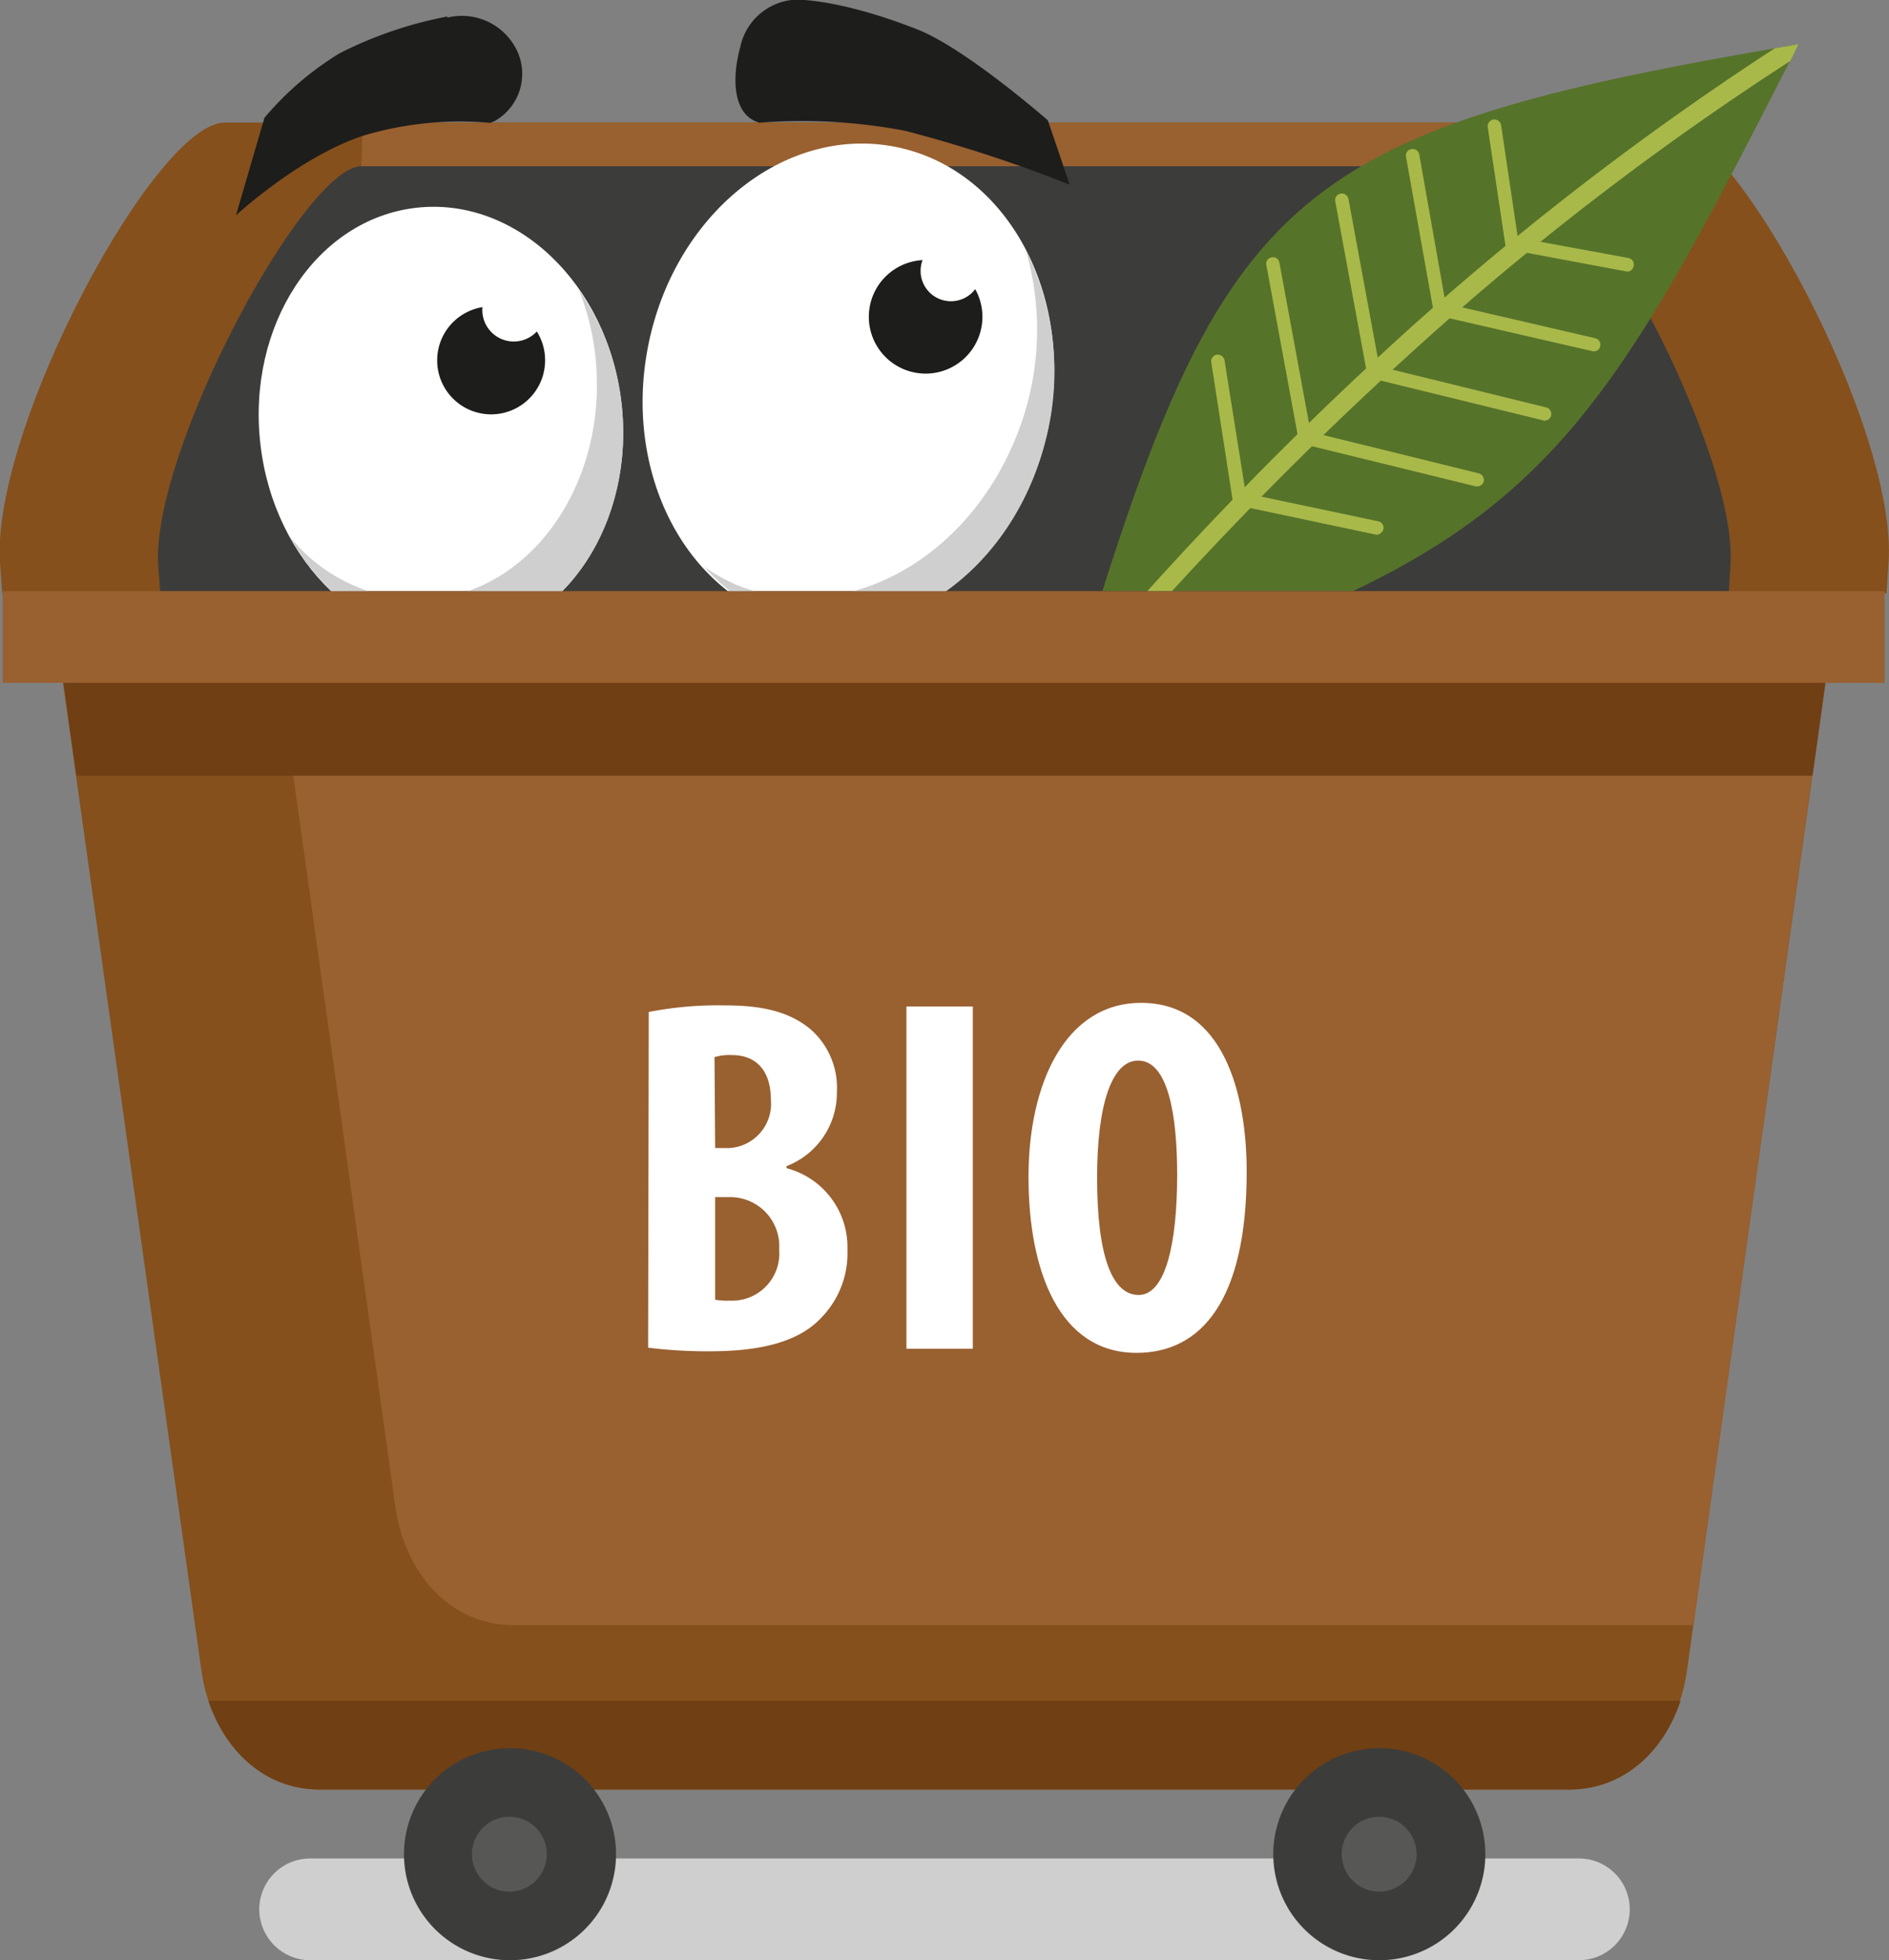
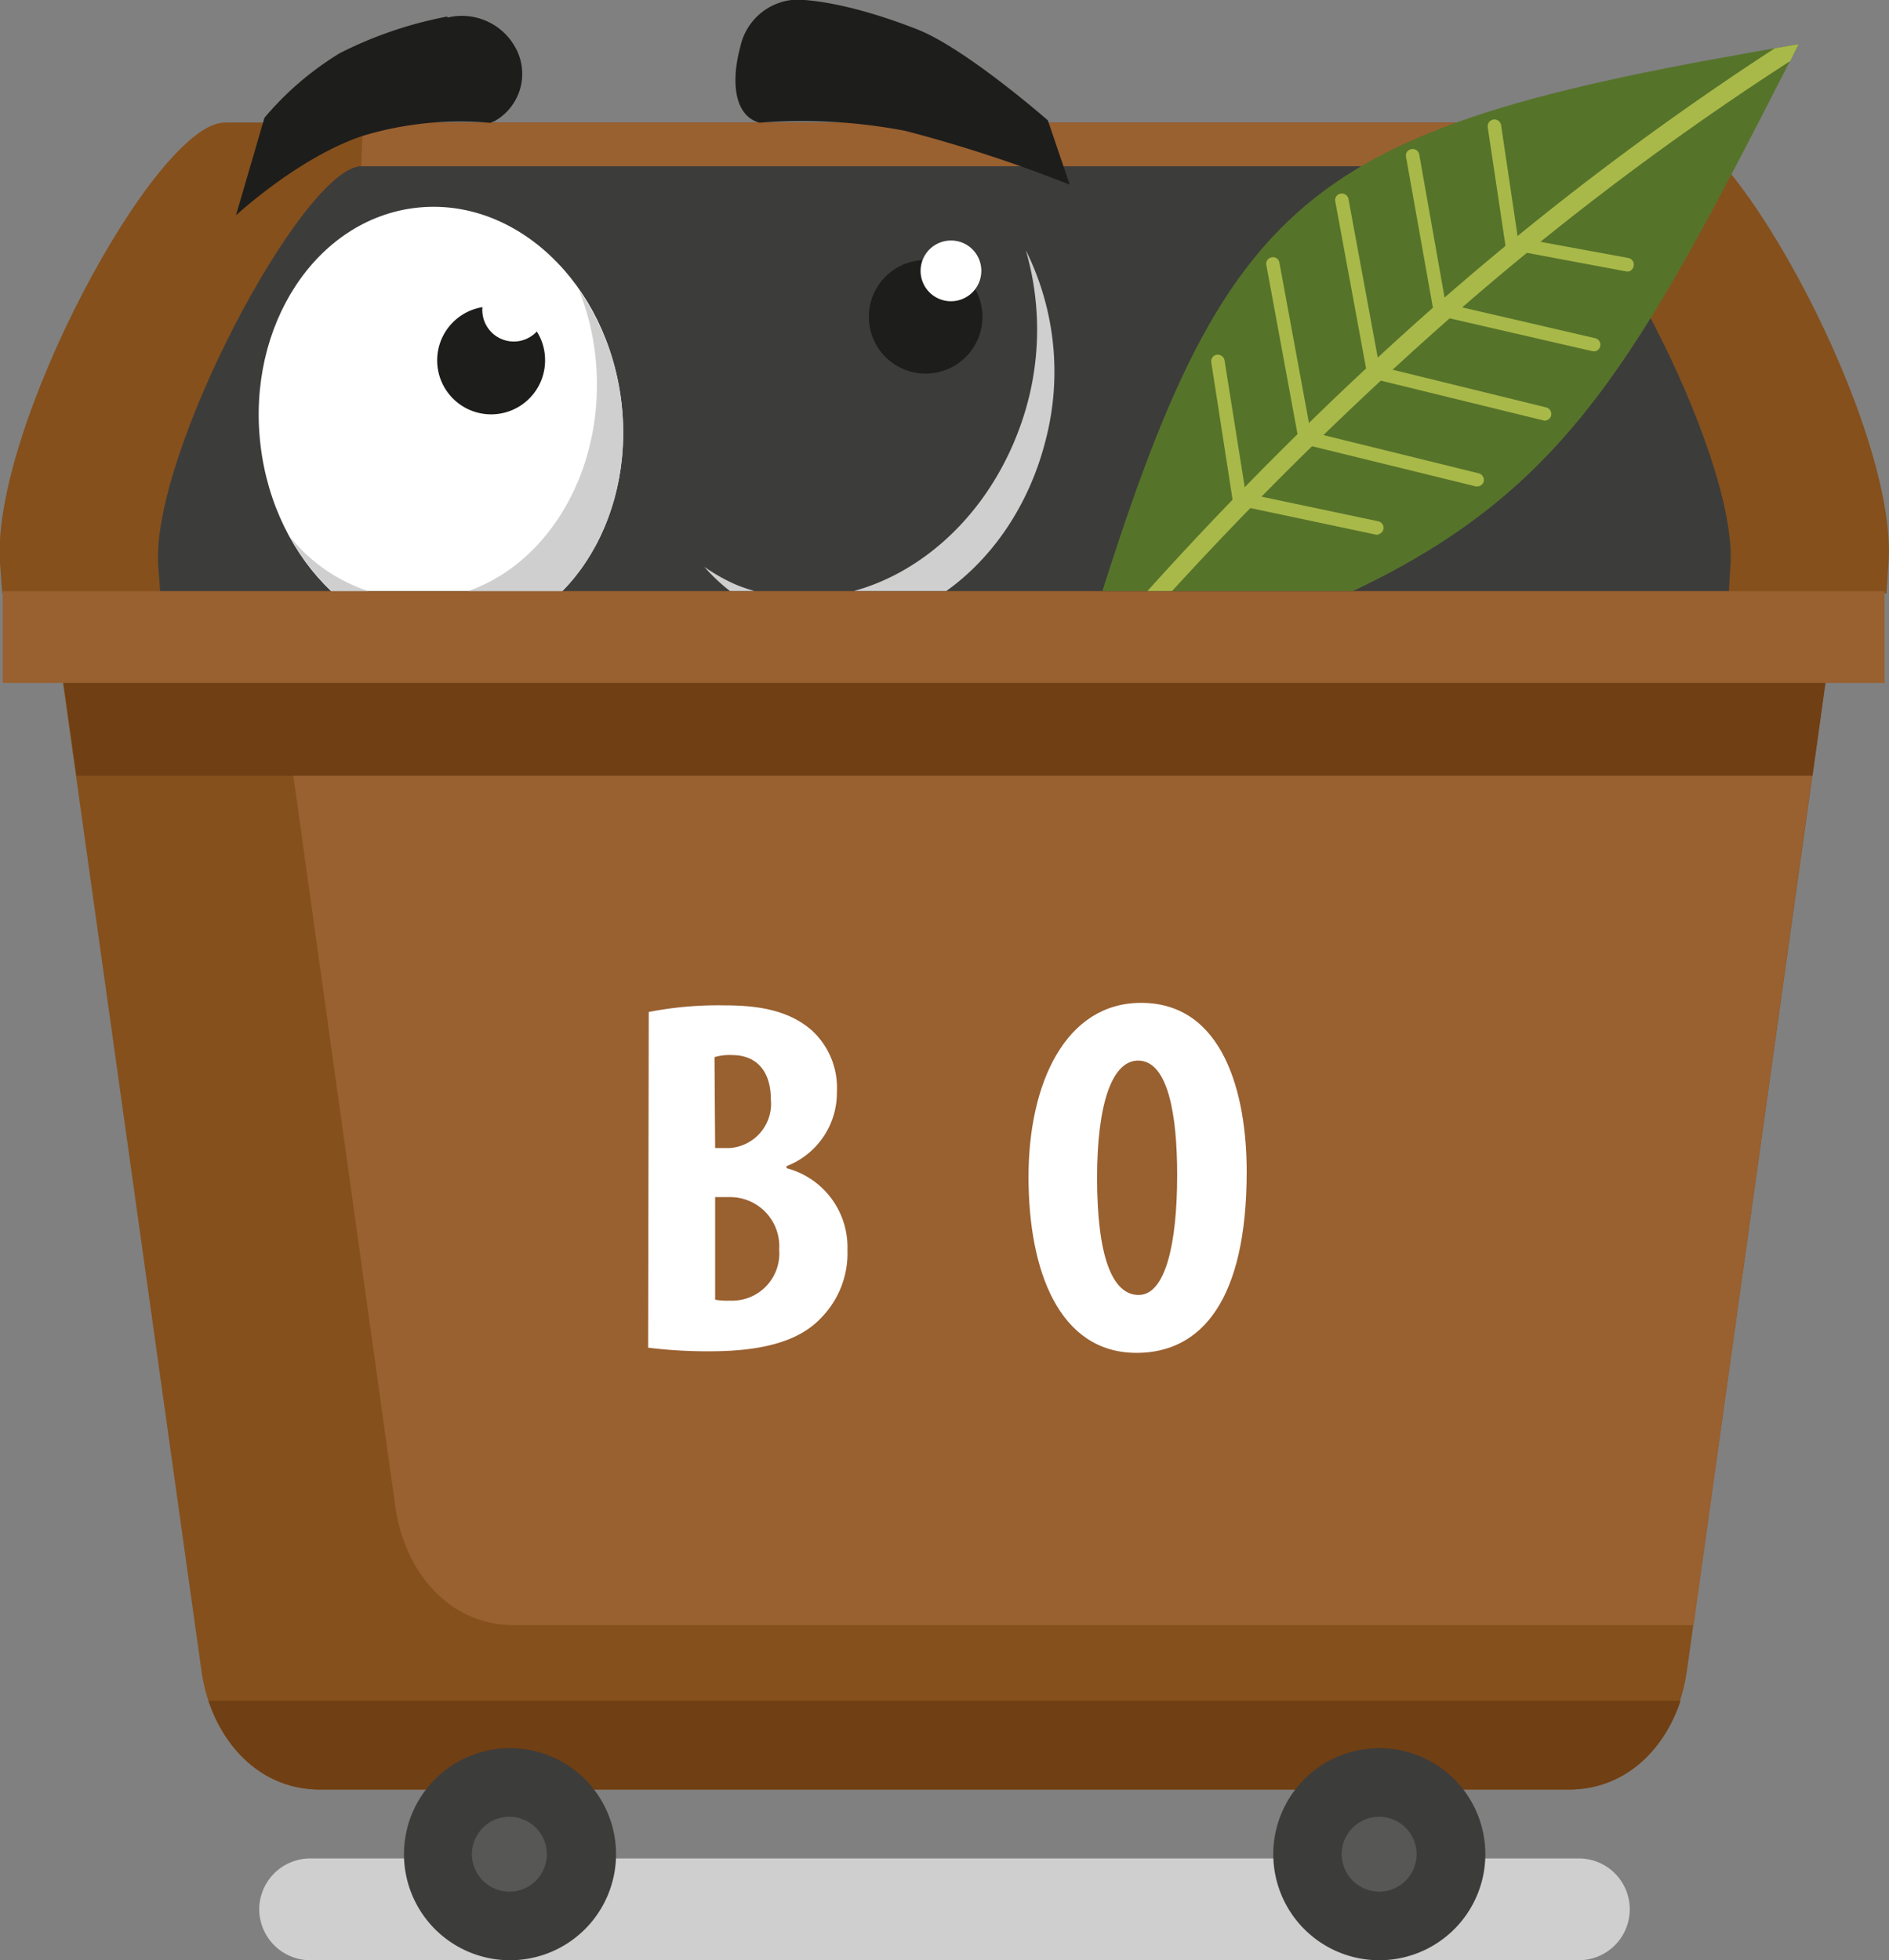
<svg xmlns="http://www.w3.org/2000/svg" viewBox="0 0 120.08 124.61">
  <rect x="0" y="0" width="120.08" height="124.61" fill="#808080" stroke="none" />
  <defs>
    <style>.cls-1,.cls-2{fill:none;}.cls-1{clip-rule:evenodd;}.cls-10,.cls-11,.cls-16,.cls-2,.cls-4,.cls-5,.cls-6,.cls-7{fill-rule:evenodd;}.cls-3{isolation:isolate;}.cls-4{fill:#85501c;}.cls-5,.cls-8{fill:#996030;}.cls-6{fill:#703f13;}.cls-7{fill:#3c3c3b;}.cls-9{clip-path:url(#clip-path);}.cls-10{fill:#56732a;}.cls-11,.cls-12{fill:#a8b949;}.cls-13{fill:#fff;}.cls-14{mix-blend-mode:multiply;}.cls-15{fill:#cfcfcf;}.cls-16{fill:#575756;}.cls-17{fill:#1d1d1b;}</style>
    <clipPath id="clip-path" transform="translate(0 -0.02)">
      <path class="cls-1" d="M113.26,0H17.34c-3.67,0-7.79,6.49-7.28,13.54l.12,24.05H109.9l9.46-24.05C119.87,6.49,116.94,0,113.26,0Z" />
    </clipPath>
  </defs>
  <g class="cls-3">
    <g id="Layer_2" data-name="Layer 2">
      <g id="Layer_1-2" data-name="Layer 1">
        <path class="cls-4" d="M11.37,34.53h97.34c4.14,0,8.09,3.42,7.52,7.52l-9,64.21c-.58,4.09-3.39,7.52-7.52,7.52H20.34c-4.14,0-6.95-3.43-7.53-7.52l-9-64.21C3.28,38,7.24,34.53,11.37,34.53Z" transform="translate(0 -0.02)" />
        <path class="cls-5" d="M108.71,34.53H16.58l8.55,61.28c.58,4.1,3.39,7.52,7.53,7.52h75l8.55-61.28C116.8,38,112.85,34.53,108.71,34.53Z" transform="translate(0 -0.02)" />
        <polygon class="cls-6" points="116.06 43.27 115.22 49.31 4.86 49.31 4.02 43.27 116.06 43.27" />
        <path class="cls-6" d="M106.83,108.14c-1.06,3.21-3.6,5.64-7.08,5.64H20.34c-3.49,0-6-2.43-7.09-5.64Z" transform="translate(0 -0.02)" />
        <path class="cls-4" d="M105.79,7.81H14.29C9.87,7.81-.58,27.33,0,35.8l.14,1.94H119.92l.13-1.94C120.67,27.33,110.21,7.81,105.79,7.81Z" transform="translate(0 -0.02)" />
        <path class="cls-7" d="M97.1,10.58H23C19.3,10.58,9.55,28.93,10.06,36l.12,1.61H109.9L110,36C110.53,28.93,100.79,10.58,97.1,10.58Z" transform="translate(0 -0.02)" />
        <rect class="cls-8" x="0.17" y="37.58" width="119.63" height="5.83" />
        <polygon class="cls-5" points="22.96 10.57 96.12 10.57 96.23 7.79 23.07 7.79 22.96 10.57" />
        <g class="cls-9">
          <path class="cls-10" d="M114.33,2.83C100.79,29.36,97.55,35.4,68.11,44,77.62,12.21,81.3,8.43,114.33,2.83Z" transform="translate(0 -0.02)" />
          <path class="cls-11" d="M114.33,2.83,113.8,3.9A184.25,184.25,0,0,0,90.44,21.78,230.91,230.91,0,0,0,69.16,43.65l-1,.31.45-1.42A228.64,228.64,0,0,1,89.62,20.89a188.29,188.29,0,0,1,23.2-17.8Z" transform="translate(0 -0.02)" />
          <path class="cls-12" d="M78.93,32.31h-.06a.42.42,0,0,1-.49-.35L77,23.06a.42.42,0,0,1,.35-.49.44.44,0,0,1,.49.35l1.42,8.92A.42.42,0,0,1,78.93,32.31Z" transform="translate(0 -0.02)" />
          <path class="cls-12" d="M83,28.06h0a.43.43,0,0,1-.5-.34l-2-10.85a.41.41,0,0,1,.34-.49.41.41,0,0,1,.49.34l2,10.85A.42.42,0,0,1,83,28.06Z" transform="translate(0 -0.02)" />
          <path class="cls-12" d="M87.38,24h0a.43.43,0,0,1-.5-.34l-2-10.84a.41.41,0,0,1,.34-.49.43.43,0,0,1,.5.34l2,10.84A.44.44,0,0,1,87.38,24Z" transform="translate(0 -0.02)" />
          <path class="cls-12" d="M91.7,20.34h-.06a.41.41,0,0,1-.48-.35L89.38,10a.41.41,0,0,1,.35-.5.42.42,0,0,1,.49.35l1.77,10A.43.43,0,0,1,91.7,20.34Z" transform="translate(0 -0.02)" />
          <path class="cls-12" d="M96.32,16.46l-.06,0a.43.43,0,0,1-.49-.36l-1.2-8a.44.44,0,0,1,.36-.48.43.43,0,0,1,.49.35l1.19,8A.42.42,0,0,1,96.32,16.46Z" transform="translate(0 -0.02)" />
          <path class="cls-12" d="M87.66,34a.53.53,0,0,1-.22,0l-8.37-1.77a.43.43,0,0,1-.33-.51.45.45,0,0,1,.5-.33l8.38,1.77a.42.42,0,0,1,0,.82Z" transform="translate(0 -0.02)" />
          <path class="cls-12" d="M94,30.93a.53.53,0,0,1-.22,0L83.09,28.31a.43.43,0,0,1-.31-.52.43.43,0,0,1,.51-.32L94,30.11a.44.44,0,0,1,.32.51A.43.43,0,0,1,94,30.93Z" transform="translate(0 -0.02)" />
          <path class="cls-12" d="M98.31,26.74a.33.33,0,0,1-.22,0L87.38,24.12a.44.44,0,0,1-.32-.52.43.43,0,0,1,.52-.31l10.71,2.63a.43.43,0,0,1,.31.52A.42.42,0,0,1,98.31,26.74Z" transform="translate(0 -0.02)" />
          <path class="cls-12" d="M101.43,22.34a.41.41,0,0,1-.22,0L91.6,20.13a.43.43,0,0,1,.19-.84l9.61,2.23a.42.42,0,0,1,.32.51A.4.4,0,0,1,101.43,22.34Z" transform="translate(0 -0.02)" />
          <path class="cls-12" d="M103.56,17.27a.45.45,0,0,1-.2,0L96.57,16a.42.42,0,0,1-.34-.49.43.43,0,0,1,.49-.34l6.79,1.25a.42.42,0,0,1,.34.49A.43.43,0,0,1,103.56,17.27Z" transform="translate(0 -0.02)" />
        </g>
-         <path class="cls-13" d="M41.24,64.35a22.89,22.89,0,0,1,4.8-.42c2,0,4,.25,5.52,1.55a4.94,4.94,0,0,1,1.64,3.93A5,5,0,0,1,50,74.15v.13a5.19,5.19,0,0,1,3.87,5.19,5.86,5.86,0,0,1-1.61,4.26c-1.29,1.42-3.48,2.19-7.13,2.19a30.49,30.49,0,0,1-3.93-.23ZM45.46,73h.91A2.82,2.82,0,0,0,49,69.89c0-1.58-.74-2.8-2.48-2.8a3.34,3.34,0,0,0-1.1.13Zm0,9.64a4.31,4.31,0,0,0,.94.06,3,3,0,0,0,3.13-3.25,3.12,3.12,0,0,0-3.16-3.33h-.91Z" transform="translate(0 -0.02)" />
-         <path class="cls-13" d="M61.84,64V85.76H57.62V64Z" transform="translate(0 -0.02)" />
+         <path class="cls-13" d="M41.24,64.35a22.89,22.89,0,0,1,4.8-.42c2,0,4,.25,5.52,1.55a4.94,4.94,0,0,1,1.64,3.93A5,5,0,0,1,50,74.15v.13a5.19,5.19,0,0,1,3.87,5.19,5.86,5.86,0,0,1-1.61,4.26c-1.29,1.42-3.48,2.19-7.13,2.19a30.49,30.49,0,0,1-3.93-.23ZM45.46,73h.91A2.82,2.82,0,0,0,49,69.89c0-1.58-.74-2.8-2.48-2.8a3.34,3.34,0,0,0-1.1.13Zm0,9.64a4.31,4.31,0,0,0,.94.06,3,3,0,0,0,3.13-3.25,3.12,3.12,0,0,0-3.16-3.33h-.91" transform="translate(0 -0.02)" />
        <path class="cls-13" d="M79.25,74.5c0,8.2-2.9,11.52-7,11.52-4.93,0-6.87-5.23-6.87-11.19s2.36-11.06,7.16-11.06C77.77,63.77,79.25,69.54,79.25,74.5Zm-9.51.39c0,4.93.94,7.45,2.64,7.45s2.45-3.23,2.45-7.64c0-3.81-.58-7.26-2.48-7.26C70.68,67.44,69.74,70.22,69.74,74.89Z" transform="translate(0 -0.02)" />
        <g class="cls-14">
          <path class="cls-15" d="M100.37,124.63H19.72a3.25,3.25,0,0,1-3.24-3.24h0a3.24,3.24,0,0,1,3.24-3.23h80.65a3.23,3.23,0,0,1,3.23,3.23h0A3.24,3.24,0,0,1,100.37,124.63Z" transform="translate(0 -0.02)" />
        </g>
        <path class="cls-7" d="M32.41,124.63a6.74,6.74,0,1,0-6.73-6.74A6.74,6.74,0,0,0,32.41,124.63Z" transform="translate(0 -0.02)" />
        <path class="cls-16" d="M32.41,120.27A2.38,2.38,0,1,0,30,117.89,2.39,2.39,0,0,0,32.41,120.27Z" transform="translate(0 -0.02)" />
        <path class="cls-7" d="M87.67,124.63a6.74,6.74,0,1,0-6.73-6.74A6.74,6.74,0,0,0,87.67,124.63Z" transform="translate(0 -0.02)" />
        <path class="cls-16" d="M87.67,120.27a2.38,2.38,0,1,0-2.38-2.38A2.39,2.39,0,0,0,87.67,120.27Z" transform="translate(0 -0.02)" />
        <g class="cls-9">
-           <ellipse class="cls-13" cx="53.94" cy="24.54" rx="15.48" ry="12.98" transform="translate(19.55 72.79) rotate(-79)" />
          <path class="cls-15" d="M65.21,15.93a18.09,18.09,0,0,1-.44,11.41c-3.07,8.25-11.14,12.65-18,9.84a11.64,11.64,0,0,1-2-1.13,11.61,11.61,0,0,0,5.45,3.5C57.07,41.47,64.37,36.31,66.47,28A17.29,17.29,0,0,0,65.21,15.93Z" transform="translate(0 -0.02)" />
          <ellipse class="cls-13" cx="28.03" cy="26.94" rx="11.55" ry="13.81" transform="translate(-2.92 3.4) rotate(-6.62)" />
          <path class="cls-15" d="M39.43,25.06a15.63,15.63,0,0,0-2.62-6.59,16.12,16.12,0,0,1,1.12,5.32c.32,7.63-4.58,14.05-10.95,14.34a10.7,10.7,0,0,1-8.56-4c2.49,4.52,7,7.22,11.67,6.45C36.38,39.56,40.57,32.6,39.43,25.06Z" transform="translate(0 -0.02)" />
        </g>
        <path class="cls-17" d="M62.45,20.15a3.61,3.61,0,1,1-3.6-3.6A3.61,3.61,0,0,1,62.45,20.15Z" transform="translate(0 -0.02)" />
        <path class="cls-13" d="M62.38,17.23a1.93,1.93,0,1,1-1.92-1.92A1.92,1.92,0,0,1,62.38,17.23Z" transform="translate(0 -0.02)" />
        <path class="cls-17" d="M34.65,22.93a3.43,3.43,0,1,1-3.42-3.43A3.41,3.41,0,0,1,34.65,22.93Z" transform="translate(0 -0.02)" />
        <path class="cls-13" d="M34.66,19.73a2,2,0,1,1-2-2A2,2,0,0,1,34.66,19.73Z" transform="translate(0 -0.02)" />
        <path class="cls-17" d="M66.61,7.67s-5.24-4.59-8.32-5.79C53.18-.12,50.53,0,50.53,0h0a3.79,3.79,0,0,0-3.47,3c-.57,2.08-.45,4.36,1.22,4.82h0a34.88,34.88,0,0,1,9.28.52A89.69,89.69,0,0,1,68,11.76Z" transform="translate(0 -0.02)" />
        <path class="cls-17" d="M32.74,3a3.88,3.88,0,0,0-4.3-1.86l0-.07a25.63,25.63,0,0,0-6.84,2.33,19.5,19.5,0,0,0-4.79,4.11L15,13.71S19,10,23.08,8.65a21.4,21.4,0,0,1,8.08-.82h0l.28-.11A3.45,3.45,0,0,0,32.74,3Z" transform="translate(0 -0.02)" />
      </g>
    </g>
  </g>
</svg>